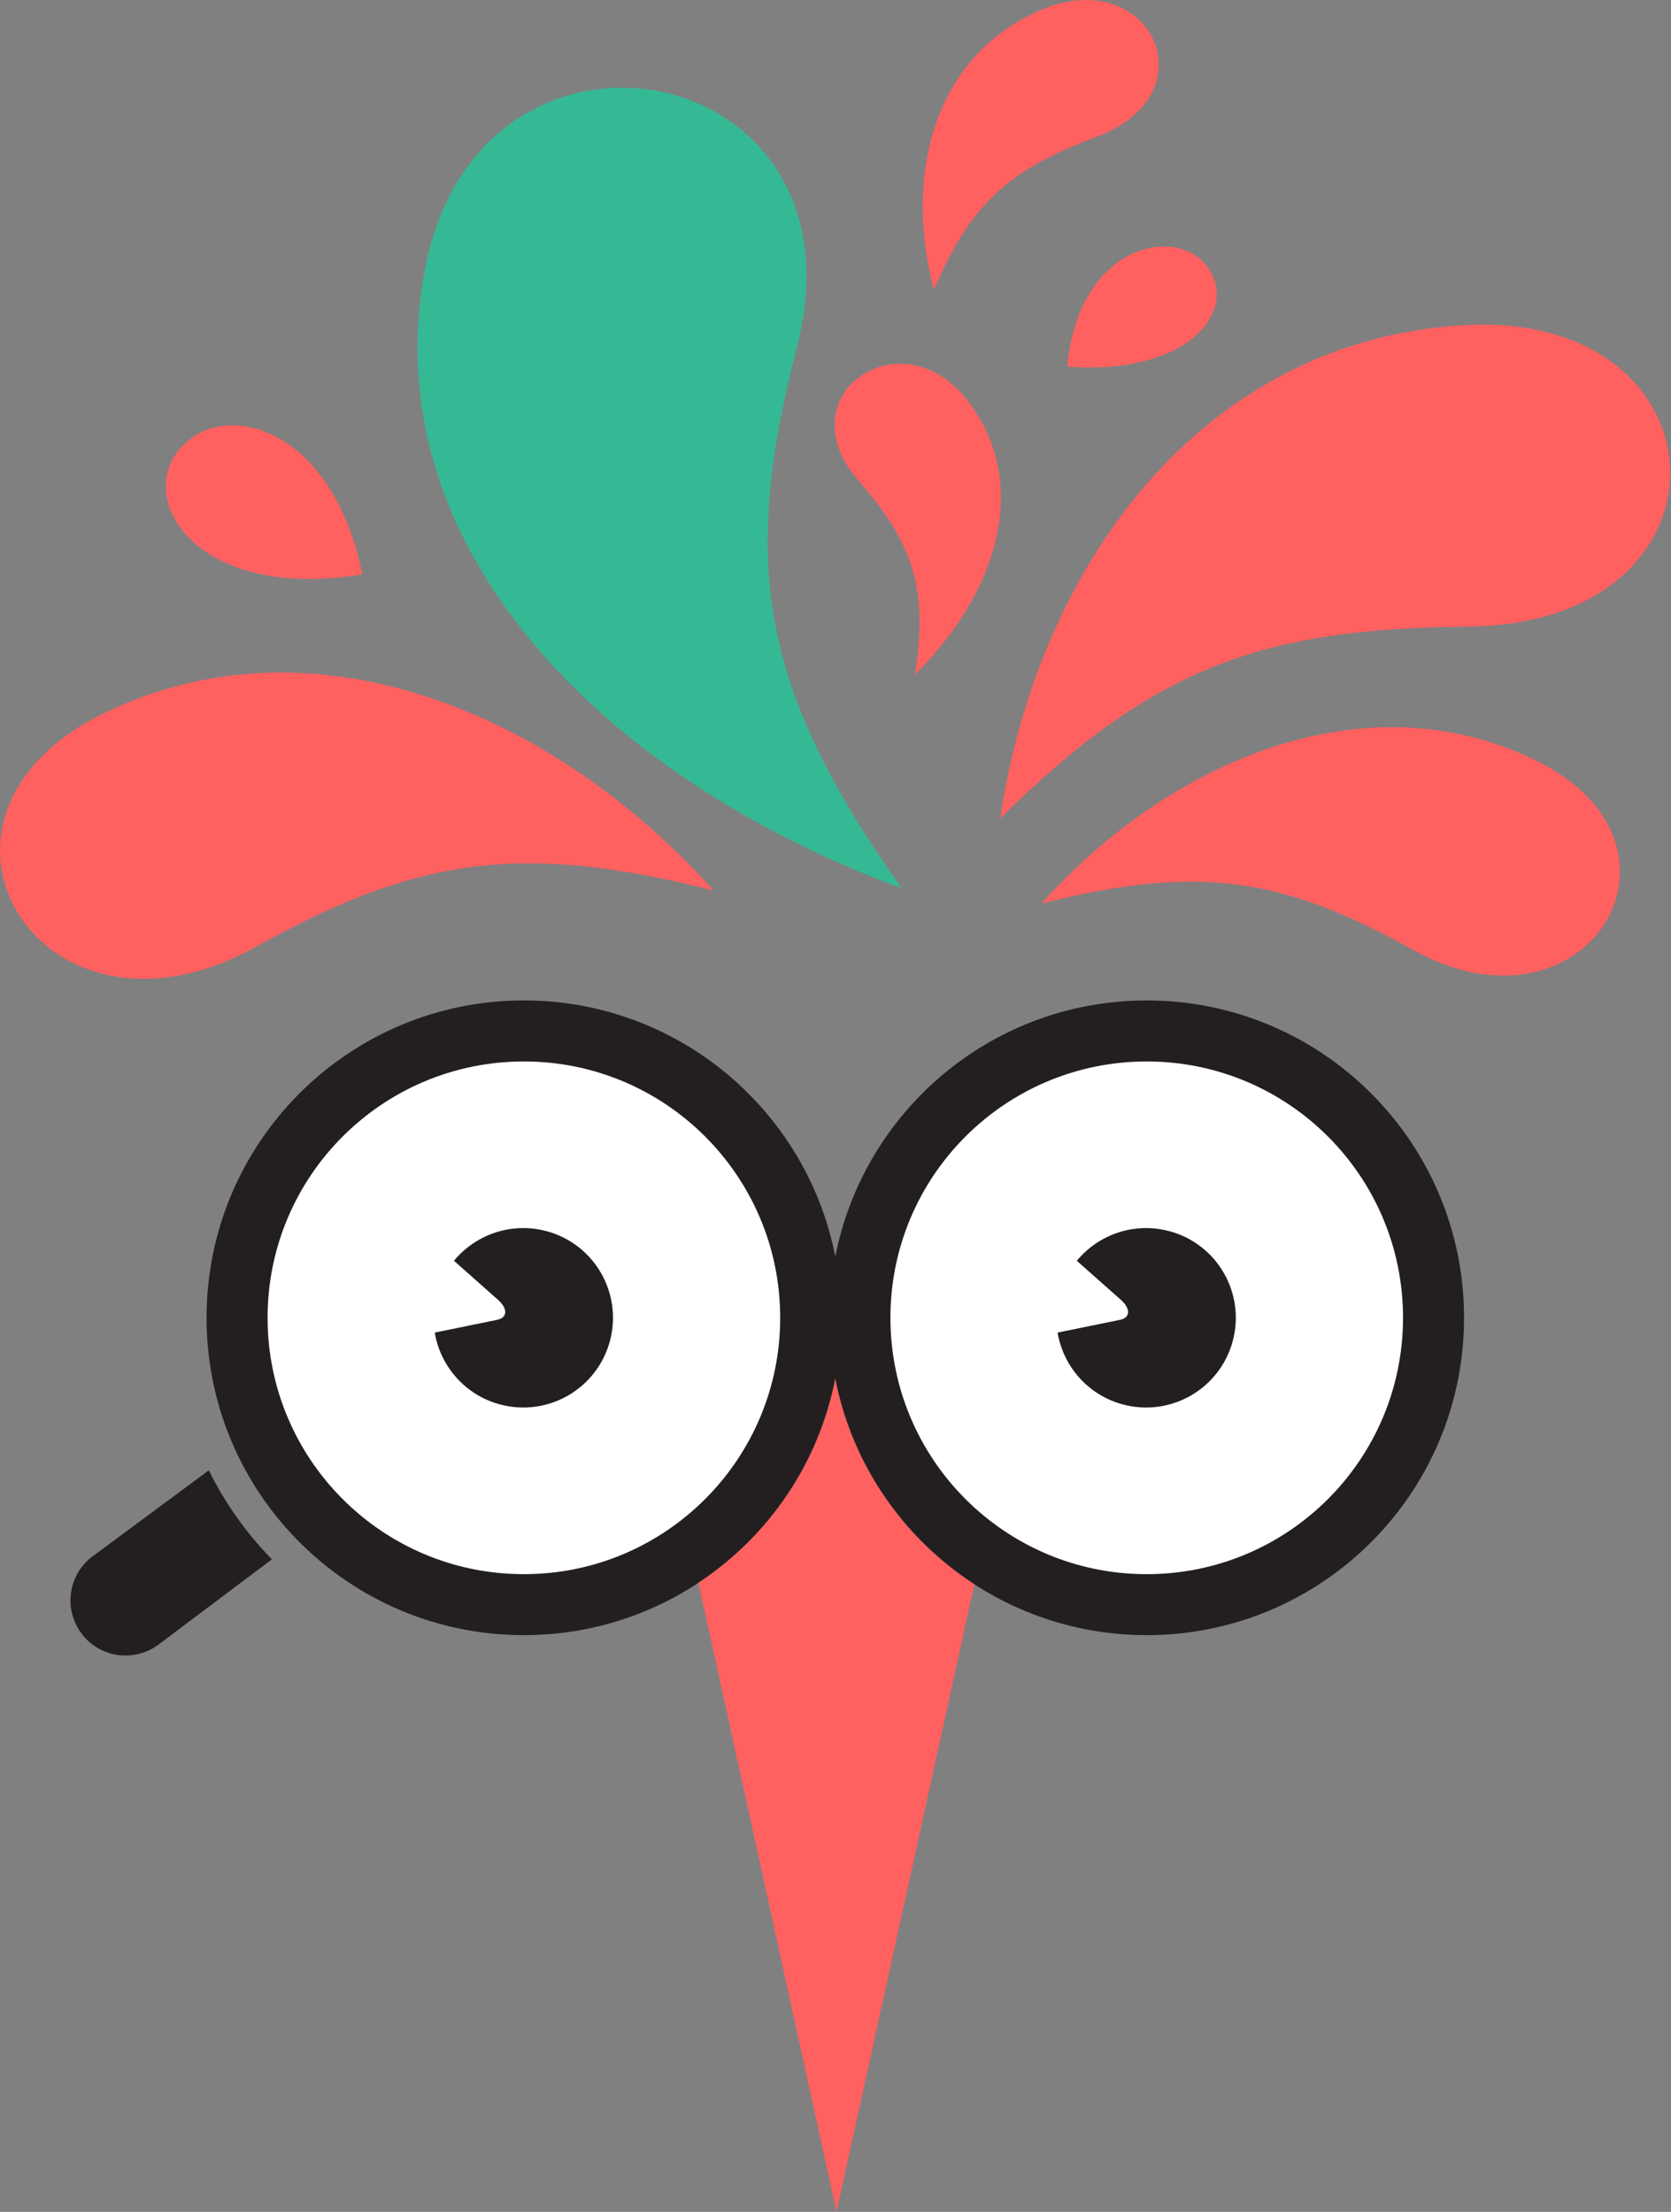
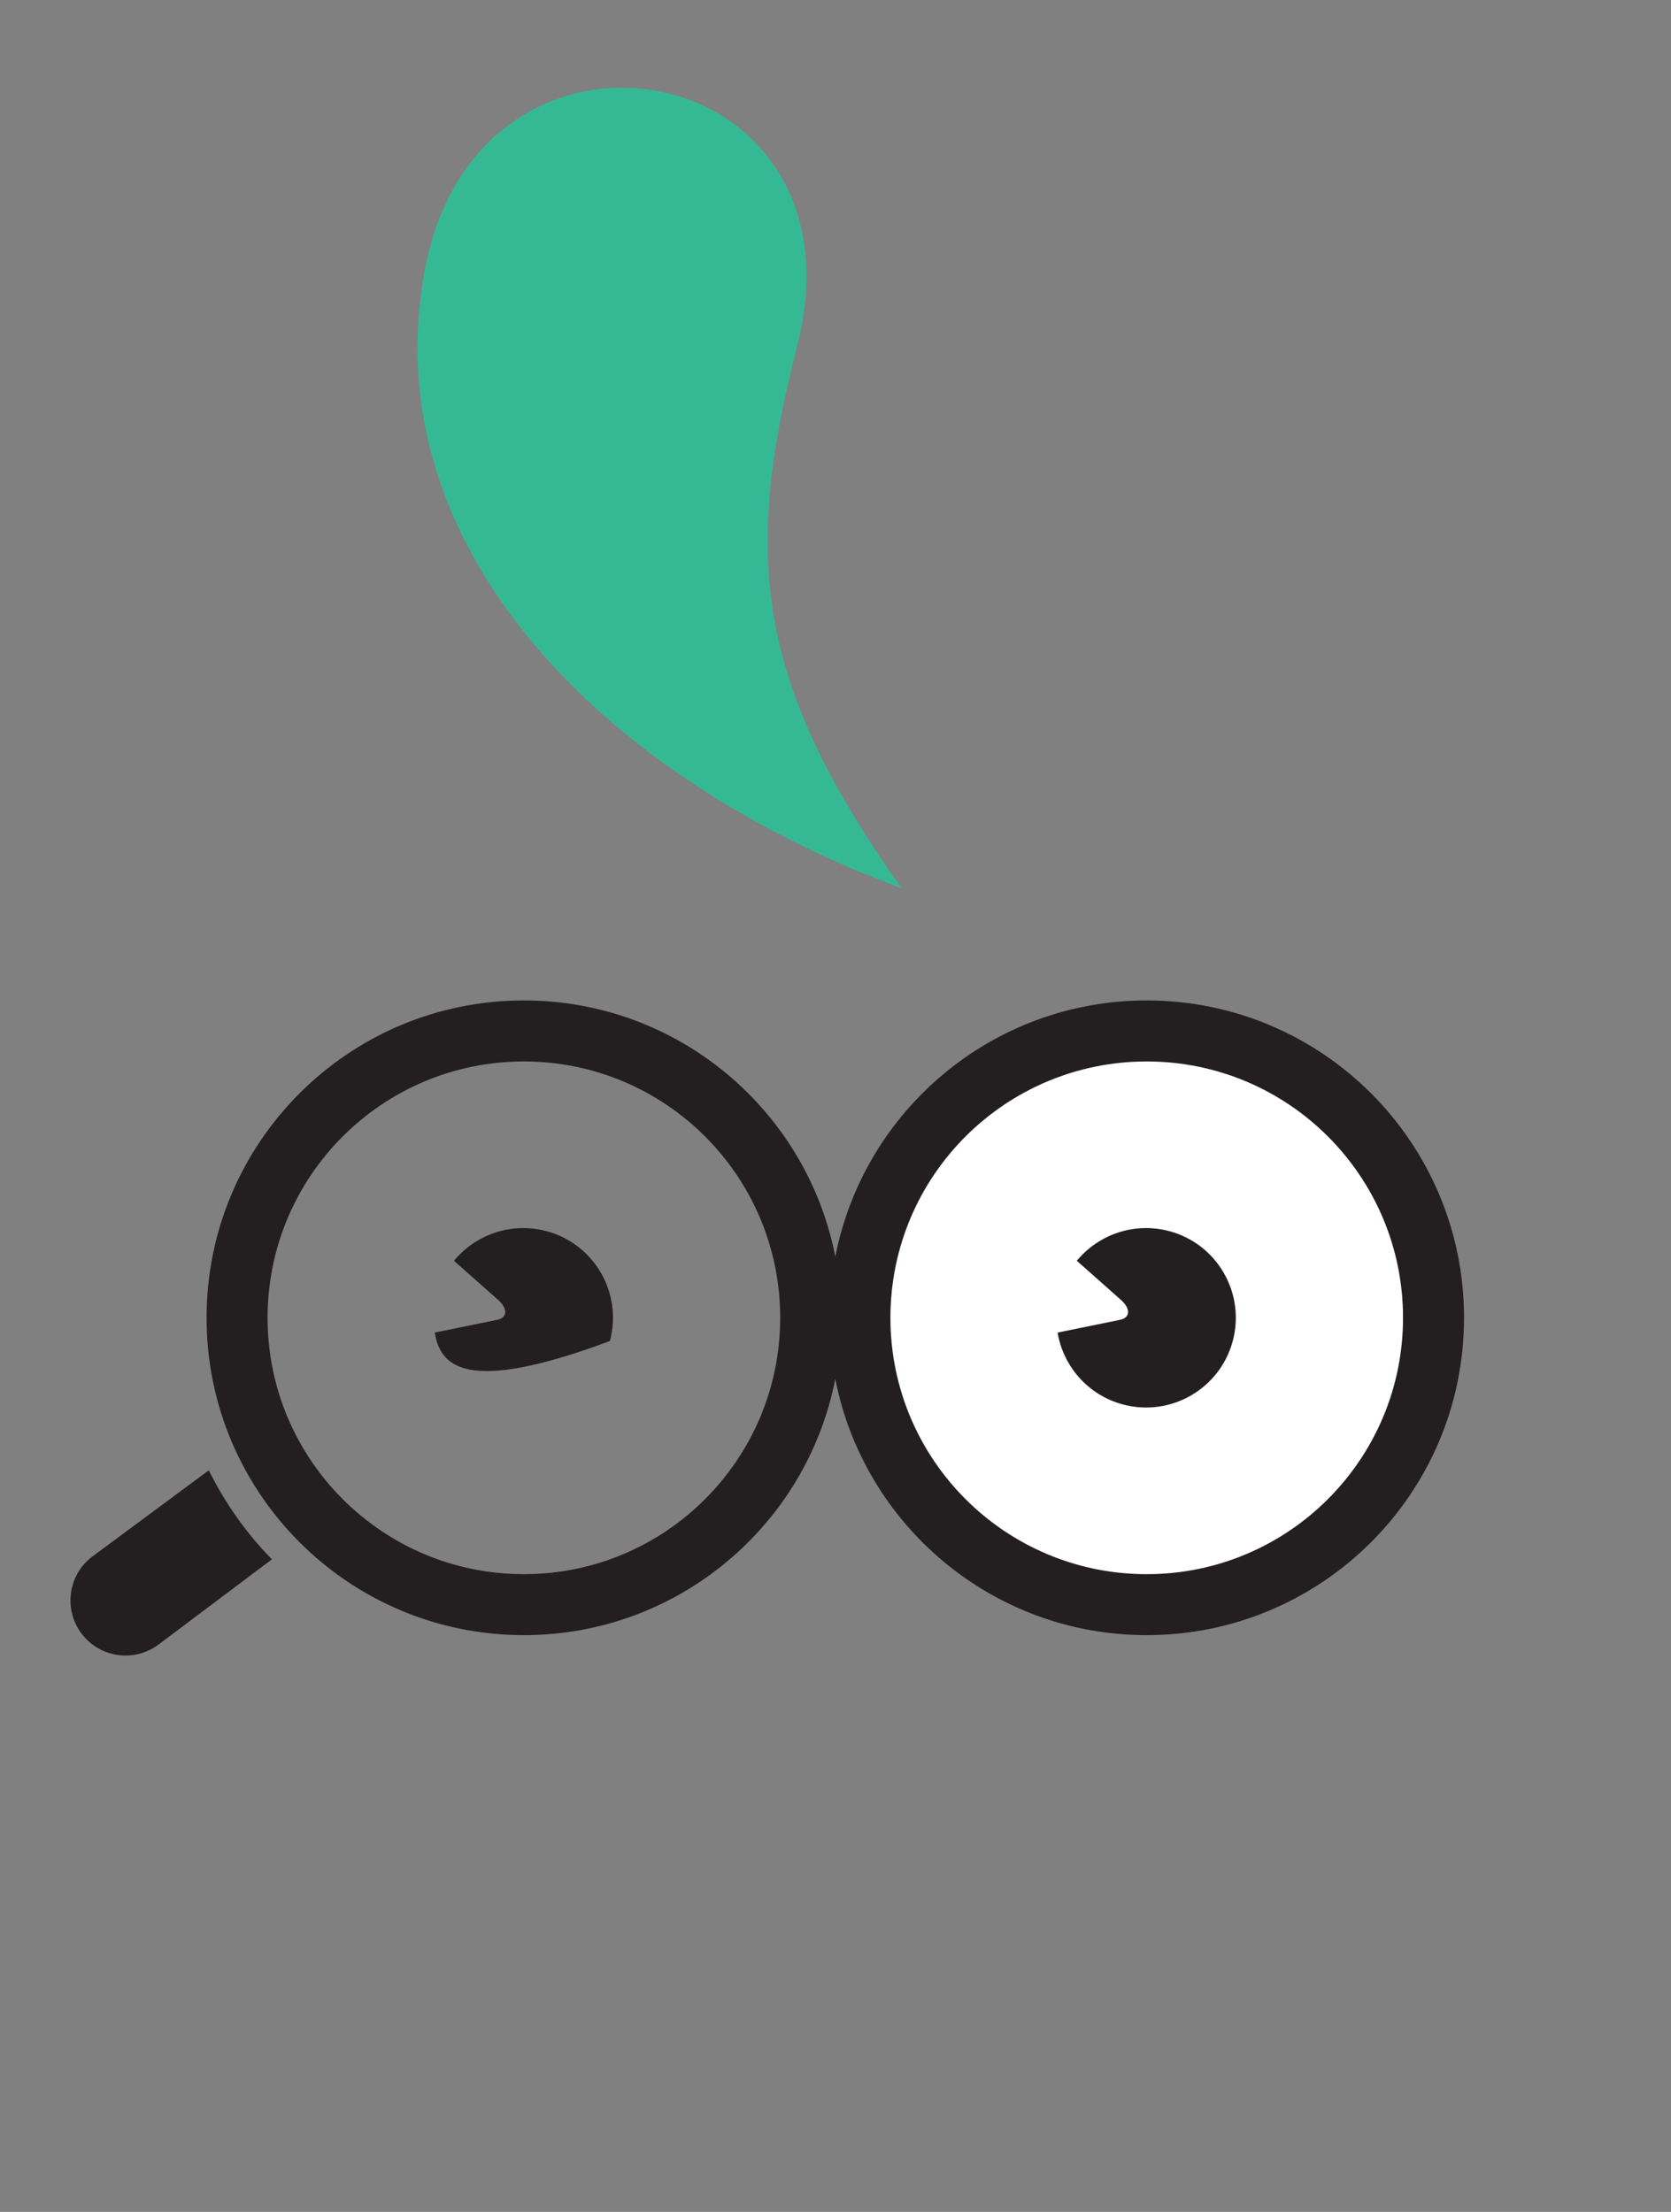
<svg xmlns="http://www.w3.org/2000/svg" width="68" height="90" viewBox="0 0 68 90" fill="none">
  <rect x="0" y="0" width="68" height="90" fill="#808080" stroke="none" />
-   <path d="M21.155 65.015C27.424 65.015 32.506 59.933 32.506 53.664C32.506 47.395 27.424 42.312 21.155 42.312C14.886 42.312 9.804 47.395 9.804 53.664C9.804 59.933 14.886 65.015 21.155 65.015Z" fill="white" />
  <path d="M46.635 65.015C52.904 65.015 57.986 59.933 57.986 53.664C57.986 47.395 52.904 42.312 46.635 42.312C40.365 42.312 35.283 47.395 35.283 53.664C35.283 59.933 40.365 65.015 46.635 65.015Z" fill="white" />
-   <path fill-rule="evenodd" clip-rule="evenodd" d="M8.498 59.827C9.16 61.168 10.029 62.39 11.065 63.448L6.465 66.906C5.478 67.653 4.072 67.463 3.325 66.478C2.576 65.491 2.766 64.085 3.753 63.338L8.498 59.825V59.827ZM47.584 50.094C49.533 50.615 50.687 52.617 50.166 54.565C49.644 56.513 47.642 57.668 45.694 57.146C44.268 56.764 43.266 55.587 43.038 54.222L45.574 53.704C46.002 53.617 46.018 53.248 45.609 52.886L43.82 51.3C44.703 50.231 46.156 49.712 47.583 50.095L47.584 50.094ZM22.239 50.094C24.187 50.615 25.341 52.617 24.82 54.565C24.298 56.513 22.297 57.668 20.348 57.146C18.922 56.764 17.92 55.587 17.692 54.222L20.228 53.704C20.656 53.617 20.672 53.248 20.263 52.886L18.474 51.3C19.357 50.231 20.812 49.712 22.237 50.095L22.239 50.094ZM21.319 40.707C14.187 40.707 8.406 46.487 8.406 53.62C8.406 60.751 14.187 66.533 21.319 66.533C27.6 66.533 32.833 62.047 33.992 56.106C35.151 62.047 40.383 66.533 46.665 66.533C53.798 66.533 59.578 60.751 59.578 53.62C59.578 46.487 53.798 40.707 46.665 40.707C40.384 40.707 35.151 45.191 33.992 51.132C32.833 45.191 27.6 40.707 21.319 40.707ZM21.319 43.19C27.082 43.19 31.749 47.859 31.749 53.62C31.749 59.381 27.08 64.052 21.319 64.052C15.557 64.052 10.889 59.381 10.889 53.62C10.889 47.859 15.558 43.19 21.319 43.19ZM46.665 43.19C52.428 43.19 57.095 47.859 57.095 53.62C57.095 59.381 52.426 64.052 46.665 64.052C40.903 64.052 36.235 59.381 36.235 53.62C36.235 47.859 40.904 43.19 46.665 43.19Z" fill="#231F20" />
-   <path fill-rule="evenodd" clip-rule="evenodd" d="M39.652 64.464L34.042 90L28.42 64.403C31.26 62.529 33.314 59.563 33.989 56.105C34.672 59.6 36.763 62.593 39.65 64.463L39.652 64.464ZM57.499 38.651C52.294 35.756 48.884 35.124 42.374 36.769C47.626 30.921 55.543 27.576 62.457 30.918C69.59 34.367 64.6 42.599 57.499 38.651ZM59.731 25.497C51.429 25.576 46.974 27.096 40.695 33.309C42.239 23.043 48.831 13.922 59.465 13.236C70.44 12.528 71.055 25.389 59.731 25.497ZM43.429 14.919C48.597 15.295 50.473 12.431 49.062 10.766C47.683 9.137 43.867 10.082 43.429 14.919ZM44.619 5.569C41.131 6.881 39.526 8.208 38.005 11.797C36.794 7.227 37.919 2.365 42.282 0.438C46.784 -1.551 49.377 3.78 44.619 5.571V5.569ZM34.923 19.541C37.129 22.093 37.781 23.859 37.238 27.445C40.51 24.212 42.012 19.749 39.397 16.323C36.699 12.787 31.914 16.06 34.921 19.541H34.923ZM10.384 38.542C16.808 34.977 21.015 34.201 29.041 36.236C22.57 29.017 12.81 24.882 4.28 28.997C-4.523 33.245 1.621 43.403 10.385 38.54L10.384 38.542ZM14.747 23.37C13.536 17.334 9.052 16.142 7.278 18.308C5.54 20.427 8.084 24.478 14.747 23.37Z" fill="#FF6060" />
+   <path fill-rule="evenodd" clip-rule="evenodd" d="M8.498 59.827C9.16 61.168 10.029 62.39 11.065 63.448L6.465 66.906C5.478 67.653 4.072 67.463 3.325 66.478C2.576 65.491 2.766 64.085 3.753 63.338L8.498 59.825V59.827ZM47.584 50.094C49.533 50.615 50.687 52.617 50.166 54.565C49.644 56.513 47.642 57.668 45.694 57.146C44.268 56.764 43.266 55.587 43.038 54.222L45.574 53.704C46.002 53.617 46.018 53.248 45.609 52.886L43.82 51.3C44.703 50.231 46.156 49.712 47.583 50.095L47.584 50.094ZM22.239 50.094C24.187 50.615 25.341 52.617 24.82 54.565C18.922 56.764 17.92 55.587 17.692 54.222L20.228 53.704C20.656 53.617 20.672 53.248 20.263 52.886L18.474 51.3C19.357 50.231 20.812 49.712 22.237 50.095L22.239 50.094ZM21.319 40.707C14.187 40.707 8.406 46.487 8.406 53.62C8.406 60.751 14.187 66.533 21.319 66.533C27.6 66.533 32.833 62.047 33.992 56.106C35.151 62.047 40.383 66.533 46.665 66.533C53.798 66.533 59.578 60.751 59.578 53.62C59.578 46.487 53.798 40.707 46.665 40.707C40.384 40.707 35.151 45.191 33.992 51.132C32.833 45.191 27.6 40.707 21.319 40.707ZM21.319 43.19C27.082 43.19 31.749 47.859 31.749 53.62C31.749 59.381 27.08 64.052 21.319 64.052C15.557 64.052 10.889 59.381 10.889 53.62C10.889 47.859 15.558 43.19 21.319 43.19ZM46.665 43.19C52.428 43.19 57.095 47.859 57.095 53.62C57.095 59.381 52.426 64.052 46.665 64.052C40.903 64.052 36.235 59.381 36.235 53.62C36.235 47.859 40.904 43.19 46.665 43.19Z" fill="#231F20" />
  <path fill-rule="evenodd" clip-rule="evenodd" d="M32.434 14.105C30.201 22.782 30.817 27.853 36.688 36.142C24.51 31.65 15.156 22.218 17.296 10.939C19.505 -0.7 35.478 2.269 32.432 14.105H32.434Z" fill="#35B994" />
</svg>